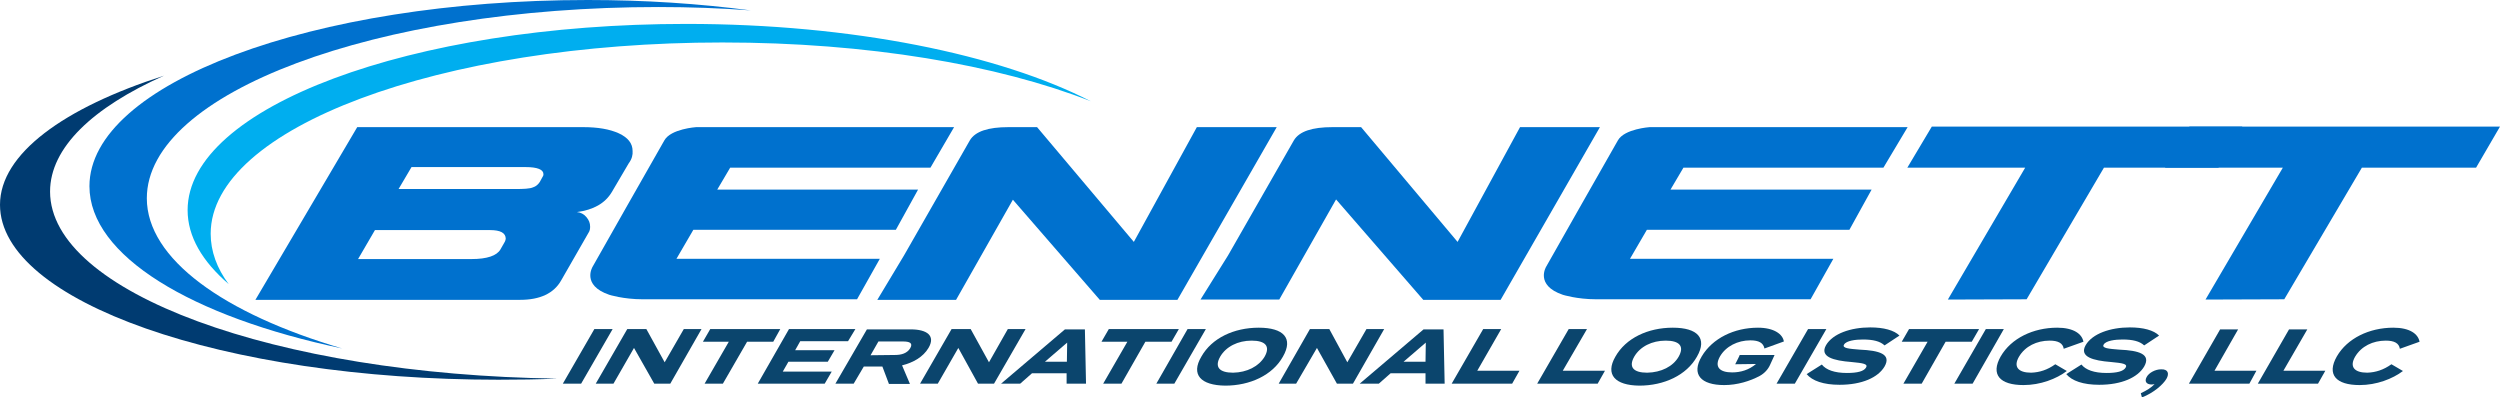
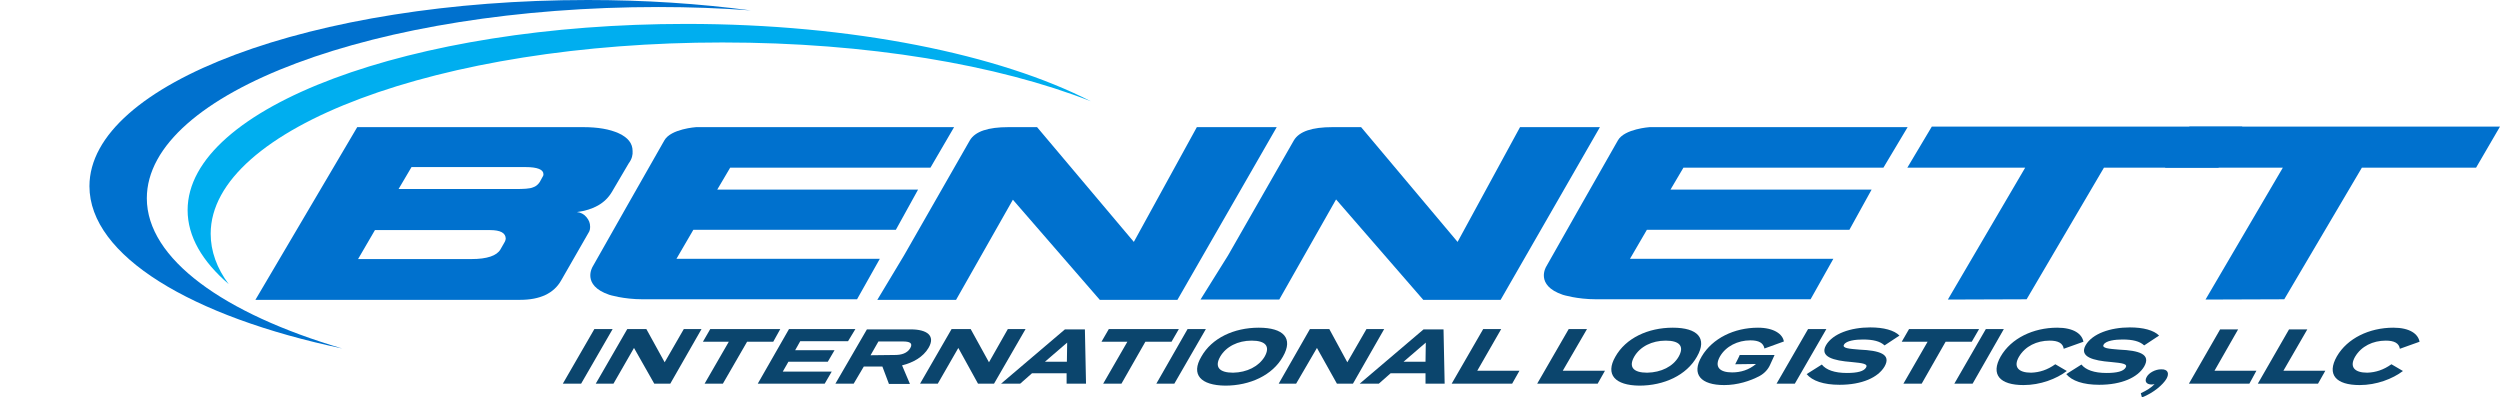
<svg xmlns="http://www.w3.org/2000/svg" version="1.1" id="Layer_1" x="0px" y="0px" width="888.8px" height="141.3px" viewBox="0 0 888.8 141.3" style="enable-background:new 0 0 888.8 141.3;" xml:space="preserve">
  <style type="text/css">
	.st0{fill:#0B456D;}
	.st1{fill:#003B71;}
	.st2{fill:#0071CE;}
	.st3{fill:#00AEEF;}
</style>
  <g>
    <polygon class="st0" points="701,121.5 691.7,121.5 683.2,136.4 676.7,136.4 685.3,121.5 676.1,121.5 678.7,117 703.6,117  " />
    <polygon class="st0" points="631.6,136.4 642.8,117 649.3,117 638.1,136.4  " />
    <polygon class="st0" points="694.8,136.4 706,117 712.4,117 701.3,136.4  " />
    <path class="st0" d="M574.3,126.8c3.7-6.6,11.6-10.3,20.4-10.3s12.4,3.7,8.6,10.3c-3.7,6.6-11.7,10.3-20.5,10.3   C574.2,137,570.6,133.2,574.3,126.8 M596.8,126.8c2.1-3.7,0.3-5.7-4.6-5.7c-4.9,0-9.1,2.1-11.2,5.7c-2.1,3.7-0.3,5.7,4.6,5.7   C590.6,132.4,594.8,130.3,596.8,126.8" />
    <polygon class="st0" points="570.6,131.8 568,136.4 546.5,136.4 557.7,117 564.2,117 555.6,131.8  " />
    <path class="st0" d="M770.2,134.7c-1.2,2-4.4,4.9-8.7,6.6l-0.4-1.5c2.1-1,3.8-2,4.9-3.3c-0.2,0.1-0.6,0.2-1,0.2   c-1.9,0-2.7-1.1-1.8-2.7c0.8-1.5,3.1-2.7,5.1-2.7C770.8,131.2,771.3,132.8,770.2,134.7" />
    <polygon class="st0" points="802.2,131.8 799.7,136.4 778.2,136.4 789.3,117.1 795.7,117.1 787.3,131.8  " />
    <polygon class="st0" points="826.7,131.8 824.1,136.4 802.7,136.4 813.8,117.1 820.3,117.1 811.8,131.8  " />
    <path class="st0" d="M850.2,129.5l4.1,2.4c-3.7,2.8-9.4,5-15.4,5c-8.4,0-11.8-3.7-8.1-10.2c3.7-6.4,11.5-10.2,20.1-10.2   c5.8,0,8.8,2.2,9.3,5l-7,2.5c-0.3-2-2-2.9-5-2.9c-4.6,0-8.7,2-10.9,5.7c-2.1,3.6-0.3,5.7,4.3,5.7   C844.6,132.4,847.4,131.5,850.2,129.5" />
    <path class="st0" d="M730.7,129.5l4.1,2.4c-3.7,2.8-9.4,5-15.4,5c-8.4,0-11.8-3.7-8.1-10.2c3.7-6.4,11.5-10.2,20.1-10.2   c5.8,0,8.8,2.2,9.3,5l-7,2.5c-0.3-2-2-2.9-5-2.9c-4.6,0-8.7,2-10.9,5.7c-2.1,3.6-0.3,5.7,4.3,5.7   C725.1,132.4,727.9,131.5,730.7,129.5" />
    <path class="st0" d="M762.3,130.3c-2.3,3.9-8,6.5-16,6.5c-5.7,0-9.7-1.4-11.7-3.8l5.4-3.4c1.5,1.9,4.5,3,8.9,3c3.8,0,6-0.6,6.8-1.9   c0.8-1.3-0.9-1.6-5.2-2c-6.3-0.5-11.4-1.8-9-6c2.4-4.1,8.8-6.3,15.7-6.3c4.8,0,8.5,1,10.4,2.9l-5.3,3.5c-1.6-1.5-4.1-2.1-7.7-2.1   c-2.6,0-5.9,0.4-6.7,1.8c-0.8,1.3,1.8,1.5,5.5,1.8C760.5,124.6,764.8,125.9,762.3,130.3z" />
    <path class="st0" d="M670,130.3c-2.3,3.9-8,6.5-16,6.5c-5.7,0-9.7-1.4-11.7-3.8l5.4-3.4c1.5,1.9,4.5,3,8.9,3c3.8,0,6-0.6,6.8-1.9   c0.8-1.3-0.9-1.6-5.2-2c-6.3-0.5-11.4-1.8-9-6c2.4-4.1,8.8-6.3,15.7-6.3c4.8,0,8.5,1,10.4,2.9l-5.3,3.5c-1.6-1.5-4.1-2.1-7.7-2.1   c-2.6,0-5.9,0.4-6.7,1.8c-0.8,1.3,1.8,1.5,5.5,1.8C668.2,124.6,672.5,125.9,670,130.3z" />
    <path class="st0" d="M616.9,129.5c0,0,7.4-0.1,7.4-0.1c-2.5,2.1-5.4,3-8.5,3c-4.5,0-6.4-2-4.3-5.7c2.1-3.6,6.3-5.7,10.8-5.7   c3,0,4.6,0.9,5,2.9l6.9-2.5c-0.4-2.6-3.5-4.9-9.2-4.9c-8.5,0-16.2,3.8-20,10.2c-3.8,6.4-0.3,10.2,8,10.2c4.6,0,9.2-1.4,12.7-3.3   c1.6-0.9,2.9-2.3,3.6-3.9l1.6-3.5l-12.4,0C618.6,126.2,616.9,129.5,616.9,129.5z" />
    <polygon class="st0" points="200.1,136.4 211.3,117 217.8,117 206.6,136.4  " />
    <polygon class="st0" points="249.4,117 238.3,136.4 232.6,136.4 225.4,123.7 218.1,136.4 211.8,136.4 223,117 229.8,117    236.3,128.8 243.1,117  " />
    <polygon class="st0" points="274.9,121.5 265.6,121.5 257,136.4 250.5,136.4 259.1,121.5 249.9,121.5 252.5,117 277.4,117  " />
    <polygon class="st0" points="295.7,132.1 293.2,136.4 269.4,136.4 280.5,117 304.1,117 301.5,121.3 284.5,121.3 282.7,124.5    296.7,124.5 294.3,128.6 280.3,128.6 278.3,132.1  " />
    <path class="st0" d="M316,136.4l-2.3-6.1h-6.6l-3.6,6.1h-6.5l11.2-19.3h15.6c5.7,0,8.9,2.2,6.3,6.6c-1.9,3.2-5.4,5.2-9.4,6.2   l2.8,6.6H316z M318.2,126.2c2.3,0,4.3-0.6,5.4-2.4c1.1-1.9-0.3-2.4-2.6-2.4h-8.7l-2.8,4.9L318.2,126.2L318.2,126.2z" />
    <polygon class="st0" points="364.6,117 353.4,136.4 347.7,136.4 340.7,123.7 333.4,136.4 327.1,136.4 338.3,117 345.1,117    351.6,128.8 358.3,117  " />
    <path class="st0" d="M379.2,132.7h-12.3l-4.2,3.7h-6.8l22.7-19.3h7.1l0.4,19.3h-6.9L379.2,132.7z M379.3,128.6l0.1-6.8l-7.9,6.8   H379.3z" />
    <polygon class="st0" points="416.5,121.5 407.2,121.5 398.7,136.4 392.2,136.4 400.8,121.5 391.6,121.5 394.2,117 419.1,117  " />
    <polygon class="st0" points="411.1,136.4 422.2,117 428.7,117 417.5,136.4  " />
    <path class="st0" d="M427.1,126.8c3.7-6.6,11.6-10.3,20.4-10.3c8.8,0,12.4,3.7,8.6,10.3c-3.7,6.6-11.7,10.3-20.5,10.3   C426.9,137,423.3,133.2,427.1,126.8 M449.6,126.8c2.1-3.7,0.3-5.7-4.6-5.7c-4.9,0-9.1,2.1-11.2,5.7c-2.1,3.7-0.3,5.7,4.6,5.7   C443.3,132.4,447.5,130.3,449.6,126.8" />
    <polygon class="st0" points="492.1,117 481,136.4 475.3,136.4 468.2,123.7 460.8,136.4 454.6,136.4 465.7,117 472.6,117 479,128.8    485.8,117  " />
    <path class="st0" d="M506.7,132.7h-12.3l-4.2,3.7h-6.8l22.7-19.3h7.1l0.4,19.3h-6.8V132.7z M506.8,128.6l0.1-6.8l-7.9,6.8H506.8z" />
    <polygon class="st0" points="540.2,131.8 537.6,136.4 516.1,136.4 527.3,117 533.7,117 525.2,131.8  " />
    <g>
      <g>
-         <path class="st1" d="M17.8,68.1c0-15.6,15.2-29.9,40.5-41.2C22.7,38.3,0,54.7,0,72.8c0,34.4,79.3,62.2,177.2,62.2     c7.1,0,14.1-0.1,20.9-0.4C97.7,133.2,17.8,103.9,17.8,68.1z" />
        <path class="st2" d="M52.2,70.5c0-37.5,81.4-68,181.9-68c11.2,0,22.2,0.4,32.8,1.2C248.7,1.3,229.4,0,209,0     C111.1,0,31.8,29.7,31.8,66.2c0,24.7,36.2,46.4,89.9,57.7C79.5,111.5,52.2,92,52.2,70.5z" />
        <path class="st3" d="M74.9,83.1c0-37.5,81.4-68,181.9-68c51.5,0,97.9,7.9,131,20.9C355.5,19.4,303.1,8.5,244,8.5     c-98,0-177.3,29.7-177.3,66.2c0,9.4,5.2,18.2,14.6,26.3C77.1,95.4,74.9,89.3,74.9,83.1z" />
      </g>
      <g>
        <g>
          <path class="st2" d="M223.5,58.1l-6,10.2c-2.4,4-6.5,6.3-12.4,7.1c1.3,0.1,2.5,0.7,3.4,1.8s1.3,2.1,1.3,3.4      c0,0.7-0.1,1.5-0.6,2.2l-9.7,16.9c-2.6,4.6-7.5,6.9-14.6,6.9H90.8L127,45.2h80.3c5.2,0,9.4,0.7,12.7,2.2      c3.2,1.5,4.9,3.5,4.9,6.3C225,55,224.7,56.5,223.5,58.1z M179.5,85.9c0.1-0.3,0.3-0.7,0.3-1c0-2.1-1.9-3.1-5.6-3.1h-40.9      l-6,10.3h40.3c5.6,0,9-1.2,10.3-3.4L179.5,85.9z M193.1,62.5c0.1-0.1,0.1-0.4,0.1-0.6c0-1.6-2.1-2.5-6.3-2.5h-40.6l-4.6,7.8      h41.5c2.9,0,5.2-0.1,6.3-0.6c1-0.3,1.8-1,2.4-1.9L193.1,62.5z" />
          <path class="st2" d="M720.5,106.4l-28,0.1L720,59.6h-41.9l8.7-14.6h110.4l-8.5,14.6H748L720.5,106.4L720.5,106.4z" />
          <path class="st2" d="M812.1,106.4l-28,0.1l27.5-46.9h-41.9l8.7-14.6h110.4l-8.5,14.6h-40.6L812.1,106.4L812.1,106.4z" />
          <path class="st2" d="M321.4,90.8l23.4-40.9c1.9-3.2,6.5-4.7,13.7-4.7h10.2l34.4,40.8l22.4-40.8h28.4l-35.3,61.4H391l-30.9-35.6      l-20.2,35.6h-28L321.4,90.8z" />
          <path class="st2" d="M436.6,90.8L460,49.9c1.9-3.2,6.5-4.7,13.7-4.7h10.2l34.3,40.8l22.2-40.8h28.4l-35.3,61.4h-27.5L475,70.9      l-20.2,35.6h-28L436.6,90.8z" />
        </g>
        <path class="st2" d="M339.2,45.2h-91.7c0,0-9,0.6-11.3,4.7c-2.4,4.1-25.5,44.9-25.5,44.9s-4.1,6.6,5.9,10c0,0,5,1.6,11.9,1.6     c7.1,0,76.2,0,76.2,0l8.1-14.4h-72.3l6-10.3h72l7.9-14.3H255l4.6-7.8h71.2L339.2,45.2z" />
        <path class="st2" d="M678.2,45.2h-91.7c0,0-9,0.6-11.3,4.7c-2.4,4.1-25.5,44.9-25.5,44.9s-4.1,6.6,5.9,10c0,0,5,1.6,11.9,1.6     c6.9,0,76.2,0,76.2,0l8.1-14.4h-72.3l6-10.3h72l7.9-14.3h-71.5l4.6-7.8h71.1L678.2,45.2z" />
      </g>
    </g>
  </g>
</svg>